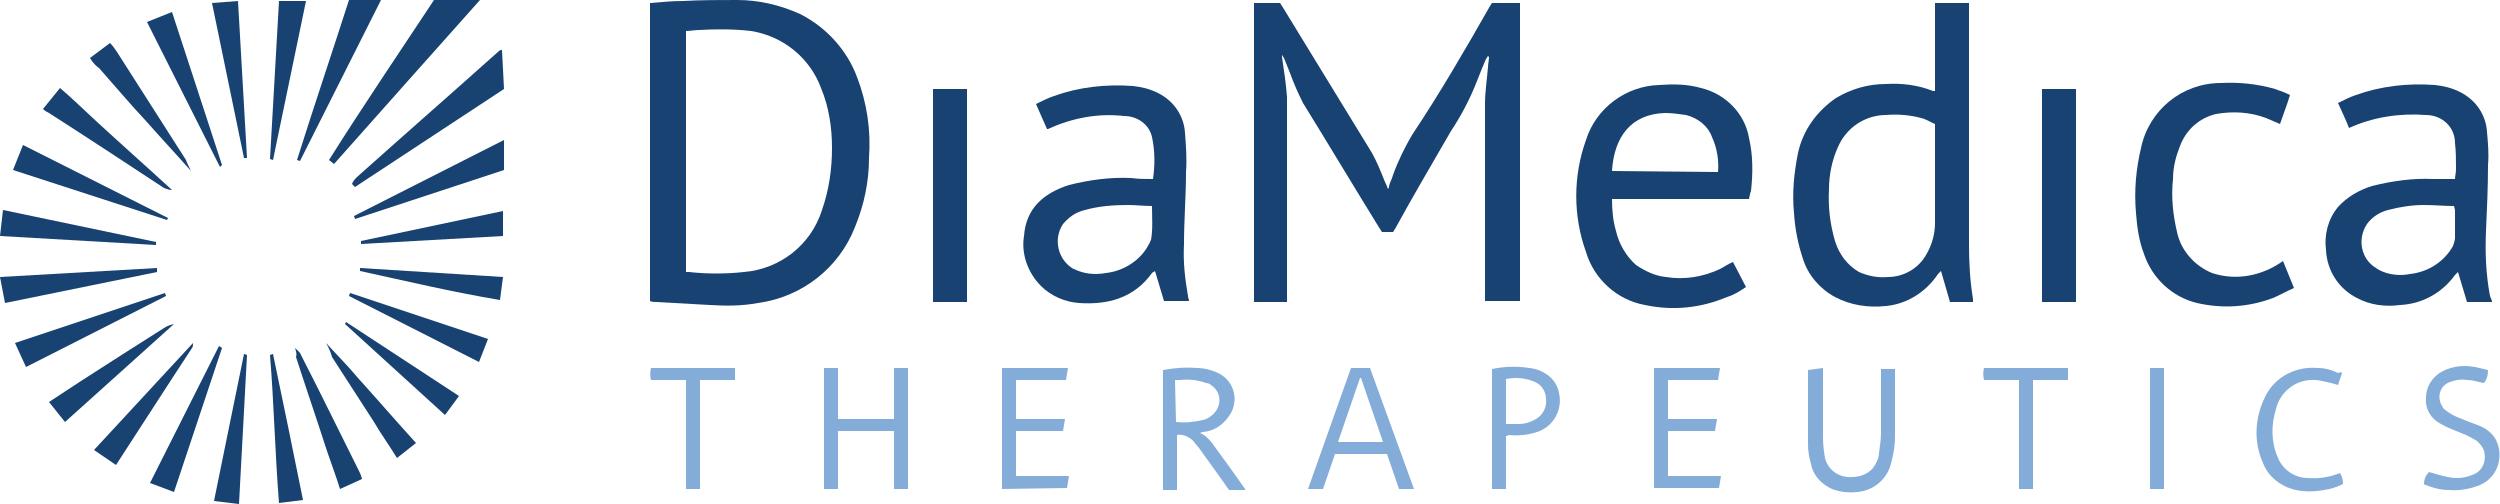
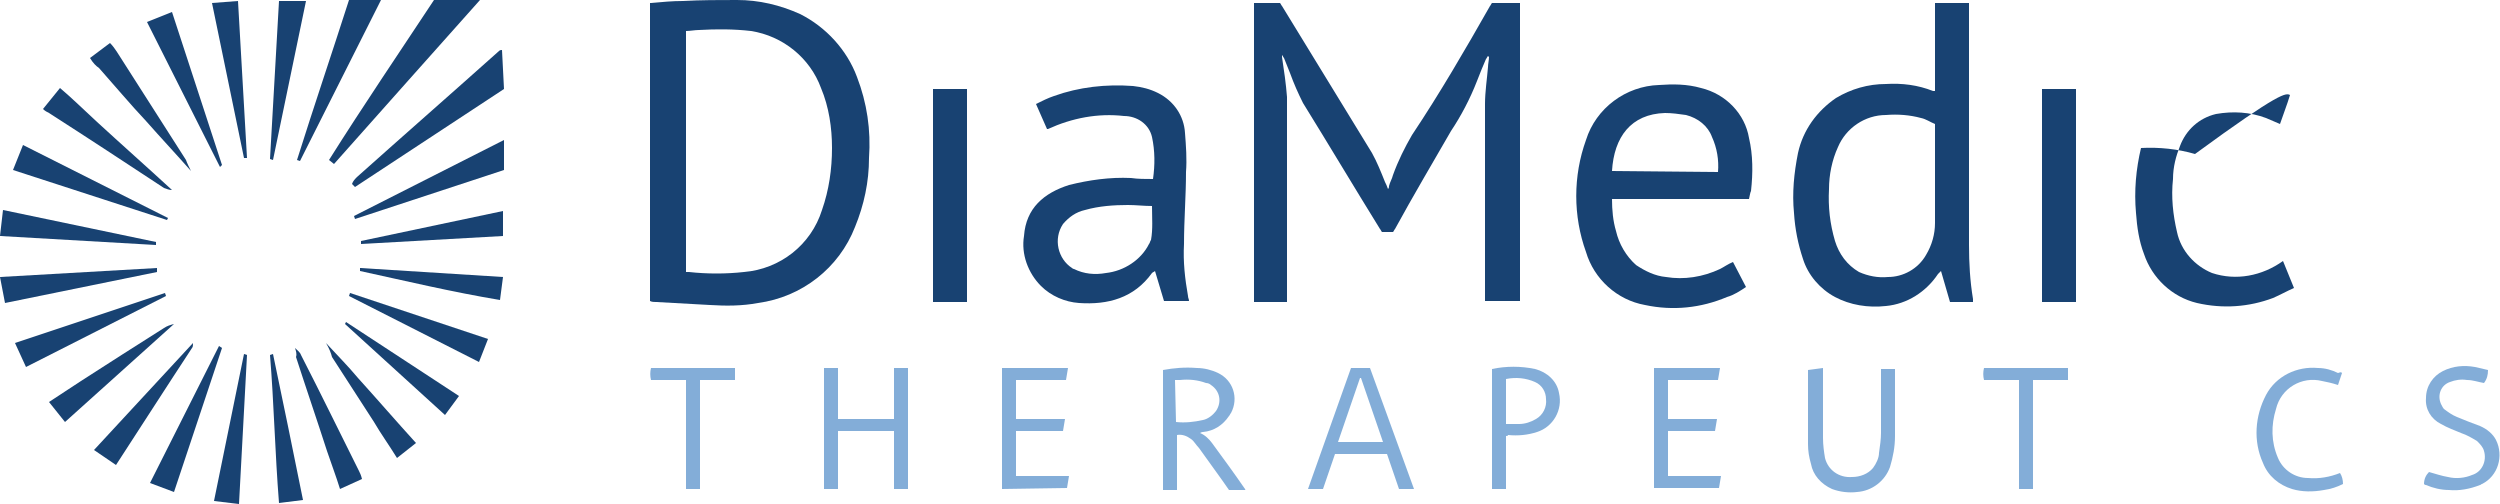
<svg xmlns="http://www.w3.org/2000/svg" version="1.1" id="Layer_1" x="0px" y="0px" viewBox="0 0 250 50.4" style="enable-background:new 0 0 250 50.4;" xml:space="preserve">
  <style type="text/css">
	.st0{fill:#184272;}
	.st1{fill:#83ADD8;}
</style>
  <path class="st0" d="M128.2,5.7c0.2,1.3,0.4,2.7,0.5,4c0,0.2,0,0.4,0,0.7c0,6.5,0,13,0,19.4v0.4h-3.3V0.3h2.6  c0.1,0.1,0.1,0.2,0.2,0.3c3,4.9,6,9.8,9,14.7c0.5,0.9,0.9,1.9,1.3,2.9c0.1,0.2,0.2,0.4,0.3,0.7c0.1-0.1,0.1-0.2,0.1-0.3  c0.1-0.4,0.3-0.7,0.4-1.1c0.5-1.4,1.2-2.8,1.9-4C144,9.3,146.5,5,149,0.6c0.1-0.1,0.1-0.2,0.2-0.3h2.8v29.8h-3.5c0-0.1,0-0.2,0-0.3  c0-6.5,0-13,0-19.4c0-1.2,0.2-2.5,0.3-3.7c0-0.3,0.1-0.7,0.1-1l-0.1-0.1c-0.1,0.1-0.1,0.2-0.2,0.3c-0.3,0.7-0.6,1.4-0.9,2.2  c-0.7,1.8-1.6,3.5-2.6,5c-1.9,3.3-3.8,6.5-5.6,9.8c-0.1,0.1-0.1,0.2-0.2,0.3h-1.1c-0.1-0.1-0.1-0.2-0.2-0.3  c-2.6-4.2-5.1-8.4-7.7-12.6c-0.5-1-0.9-1.9-1.3-3c-0.2-0.5-0.4-1-0.6-1.5c-0.1-0.1-0.1-0.2-0.2-0.3V5.7z" />
  <path class="st0" d="M65.1,0.3c1.1-0.1,2.1-0.2,3.2-0.2C70.1,0,71.9,0,73.7,0C75.9,0,78,0.5,80,1.4c2.6,1.3,4.7,3.6,5.7,6.3  c1,2.6,1.4,5.3,1.2,8.1c0,2.4-0.5,4.7-1.4,6.9c-1.6,4.1-5.3,7-9.7,7.6c-1.6,0.3-3.2,0.3-4.8,0.2c-1.8-0.1-3.6-0.2-5.4-0.3  c-0.2,0-0.4,0-0.6-0.1V0.3H65.1z M68.6,27.2c0.1,0,0.2,0,0.3,0c1.8,0.2,3.7,0.2,5.5,0c3.6-0.3,6.7-2.7,7.8-6.2c0.7-2,1-4.1,1-6.2  c0-2-0.3-4.1-1.1-6c-1.1-3-3.8-5.2-7-5.7c-1.7-0.2-3.5-0.2-5.2-0.1c-0.4,0-0.9,0.1-1.3,0.1L68.6,27.2z" />
  <path class="st0" d="M197.3,30.2H195l-0.9-3.1c-0.1,0.1-0.2,0.2-0.3,0.3c-1.2,1.8-3.1,3-5.2,3.2c-1.8,0.2-3.6-0.1-5.1-0.9  s-2.7-2.2-3.2-3.8c-0.5-1.5-0.8-3-0.9-4.6c-0.2-2,0-4,0.4-6c0.5-2.3,1.9-4.2,3.8-5.5c1.5-0.9,3.2-1.4,5-1.4c1.6-0.1,3.2,0.1,4.7,0.7  c0.1,0,0.1,0,0.2,0V0.3h3.4c0,0.1,0,0.3,0,0.4c0,7.9,0,15.9,0,23.8c0,1.8,0.1,3.6,0.4,5.4C197.3,30.1,197.3,30.2,197.3,30.2z   M193.5,12.4c-0.5-0.2-0.9-0.5-1.4-0.6c-1.1-0.3-2.3-0.4-3.5-0.3c-2.1,0-4,1.3-4.8,3.2c-0.6,1.3-0.9,2.8-0.9,4.2  c-0.1,1.8,0.1,3.5,0.6,5.2c0.4,1.3,1.2,2.4,2.4,3.1c0.9,0.4,1.9,0.6,2.9,0.5c1.5,0,3-0.8,3.8-2.2c0.6-1,0.9-2.1,0.9-3.2  C193.5,19.1,193.5,15.8,193.5,12.4L193.5,12.4z" />
  <path class="st0" d="M174.9,19.9h-13.7c0,1.1,0.1,2.2,0.4,3.2c0.3,1.3,1,2.5,2,3.4c0.9,0.6,1.9,1.1,3,1.2c1.8,0.3,3.7,0,5.4-0.8  c0.4-0.2,0.8-0.5,1.3-0.7l1.3,2.5c-0.6,0.4-1.2,0.8-1.9,1c-2.6,1.1-5.4,1.4-8.2,0.8c-2.8-0.5-5.1-2.6-5.9-5.3  c-1.3-3.6-1.3-7.6,0-11.2c1-3.2,4-5.4,7.3-5.5c1.4-0.1,2.8-0.1,4.2,0.3c2.5,0.6,4.4,2.6,4.8,5c0.4,1.7,0.4,3.5,0.2,5.3  C175,19.3,175,19.5,174.9,19.9z M171.8,17.2c0.1-1.2-0.1-2.4-0.6-3.5c-0.4-1.1-1.4-1.9-2.6-2.2c-0.7-0.1-1.4-0.2-2.1-0.2  c-3.4,0.1-5.1,2.4-5.3,5.8L171.8,17.2z" />
  <path class="st0" d="M115.3,17.9c0.2-1.4,0.2-2.8-0.1-4.2c-0.3-1.3-1.5-2.1-2.8-2.1c-2.6-0.3-5.2,0.2-7.6,1.3h-0.1l-1.1-2.5  c0.6-0.3,1.2-0.6,1.8-0.8c2.5-0.9,5.2-1.2,7.9-1c0.9,0.1,1.7,0.3,2.5,0.7c1.6,0.8,2.6,2.3,2.7,4c0.1,1.3,0.2,2.6,0.1,3.9  c0,2.4-0.2,4.8-0.2,7.2c-0.1,1.8,0.1,3.5,0.4,5.2c0,0.2,0.1,0.3,0.1,0.5h-2.5l-0.9-3c-0.1,0.1-0.2,0.1-0.3,0.2  c-1.8,2.5-4.4,3.2-7.3,3c-1.4-0.1-2.8-0.7-3.8-1.7c-1.3-1.3-2-3.2-1.7-5c0.2-2.8,2-4.3,4.5-5.1c2-0.5,4.1-0.8,6.2-0.7  C113.8,17.9,114.5,17.9,115.3,17.9z M115.2,20.6c-0.8,0-1.6-0.1-2.4-0.1c-1.4,0-2.9,0.1-4.3,0.5c-0.9,0.2-1.6,0.7-2.2,1.4  c-1,1.5-0.5,3.5,0.9,4.4c0.1,0.1,0.2,0.1,0.2,0.1c1,0.5,2.1,0.6,3.2,0.4c1.8-0.2,3.5-1.3,4.3-2.9c0.1-0.1,0.1-0.3,0.2-0.4  C115.3,22.9,115.2,21.8,115.2,20.6L115.2,20.6z" />
-   <path class="st0" d="M249.2,30.2h-2.5l-0.9-3c-0.1,0.1-0.2,0.2-0.3,0.3c-1.3,1.8-3.3,2.9-5.5,3c-1.5,0.2-3,0-4.3-0.7  c-1.8-0.9-3-2.7-3.1-4.8c-0.2-1.5,0.2-3.1,1.2-4.3c0.9-1,2.1-1.7,3.4-2.1c2-0.5,4.1-0.8,6.1-0.7c0.7,0,1.4,0,2.2,0  c0-0.3,0.1-0.6,0.1-1c0-0.9,0-1.7-0.1-2.6c0-1.6-1.3-2.8-2.9-2.8c-2.6-0.2-5.3,0.2-7.7,1.3c-0.3-0.8-0.7-1.6-1.1-2.5  c0.6-0.3,1.2-0.6,1.8-0.8c2.5-0.9,5.2-1.2,7.9-1c0.9,0.1,1.7,0.3,2.5,0.7c1.6,0.8,2.6,2.3,2.7,4c0.1,1.1,0.2,2.2,0.1,3.3  c0,2.2-0.1,4.4-0.2,6.6c-0.1,2.2,0,4.4,0.4,6.5C249.1,29.9,249.2,30,249.2,30.2z M245.4,20.6c-1,0-2-0.1-3-0.1  c-1.2,0-2.5,0.2-3.6,0.5c-0.8,0.2-1.6,0.7-2.1,1.4c-1,1.5-0.6,3.5,0.9,4.4c0.1,0.1,0.2,0.1,0.3,0.2c1,0.5,2.1,0.6,3.1,0.4  c1.8-0.2,3.4-1.2,4.3-2.8c0.1-0.3,0.2-0.6,0.2-0.8c0-0.9,0-1.8,0-2.8L245.4,20.6z" />
-   <path class="st0" d="M229,9.5c-0.3,1-0.7,2-1,2.9c-0.5-0.2-0.9-0.4-1.4-0.6c-1.6-0.6-3.3-0.7-5-0.4c-1.7,0.4-3,1.6-3.6,3.2  c-0.4,1-0.7,2.1-0.7,3.3c-0.2,1.8,0,3.6,0.4,5.3c0.4,1.9,1.8,3.4,3.5,4.1c2.4,0.8,5,0.3,7.1-1.2l1.1,2.7c-0.7,0.3-1.4,0.7-2.1,1  c-2.4,0.9-5,1.1-7.6,0.5c-2.5-0.6-4.5-2.5-5.3-4.9c-0.5-1.3-0.7-2.7-0.8-4.1c-0.2-2.2,0-4.4,0.5-6.5c0.8-3.8,4.1-6.5,8-6.5  c1.8-0.1,3.7,0.1,5.4,0.6C228.1,9.1,228.6,9.3,229,9.5z" />
+   <path class="st0" d="M229,9.5c-0.3,1-0.7,2-1,2.9c-0.5-0.2-0.9-0.4-1.4-0.6c-1.6-0.6-3.3-0.7-5-0.4c-1.7,0.4-3,1.6-3.6,3.2  c-0.4,1-0.7,2.1-0.7,3.3c-0.2,1.8,0,3.6,0.4,5.3c0.4,1.9,1.8,3.4,3.5,4.1c2.4,0.8,5,0.3,7.1-1.2l1.1,2.7c-0.7,0.3-1.4,0.7-2.1,1  c-2.4,0.9-5,1.1-7.6,0.5c-2.5-0.6-4.5-2.5-5.3-4.9c-0.5-1.3-0.7-2.7-0.8-4.1c-0.2-2.2,0-4.4,0.5-6.5c1.8-0.1,3.7,0.1,5.4,0.6C228.1,9.1,228.6,9.3,229,9.5z" />
  <path class="st0" d="M93.3,8.9h3.4v21.3h-3.4V8.9z" />
  <path class="st0" d="M207.6,30.2h-3.4V8.9h3.4V30.2z" />
  <path class="st1" d="M120,43.3c0.5,0.2,0.9,0.6,1.2,1c1.1,1.5,2.2,3,3.3,4.6c0,0,0,0.1,0.1,0.1h-1.7c-0.2-0.3-0.5-0.7-0.7-1  c-0.8-1.1-1.5-2.1-2.3-3.2c-0.3-0.3-0.5-0.7-0.8-0.9c-0.4-0.3-0.9-0.5-1.4-0.4V49h-1.4V37c1.1-0.2,2.2-0.3,3.4-0.2  c0.7,0,1.5,0.2,2.1,0.5c1.5,0.7,2.1,2.5,1.3,4c-0.1,0.1-0.1,0.2-0.2,0.3c-0.6,0.9-1.5,1.5-2.6,1.6C120.2,43.2,120.2,43.2,120,43.3z   M117.6,42.2c0.9,0.1,1.8,0,2.7-0.2c0.5-0.1,1-0.5,1.3-0.9c0.6-0.9,0.4-2-0.5-2.6c-0.1-0.1-0.3-0.2-0.5-0.2  c-0.8-0.3-1.7-0.4-2.6-0.3c-0.2,0-0.3,0-0.5,0L117.6,42.2z" />
  <path class="st1" d="M82.4,36.8h1.4v5.1h5.6v-5.1h1.4v12.1h-1.4v-5.8h-5.6v5.8h-1.4V36.8z" />
  <path class="st1" d="M135.1,36.8h1.9l4.4,12.1h-1.5l-1.2-3.5h-5.2l-1.2,3.5h-1.5L135.1,36.8z M138.3,44.2l-2.2-6.4H136l-2.2,6.4  H138.3z" />
  <path class="st1" d="M182.3,36.8v0.3c0,2.2,0,4.5,0,6.7c0,0.7,0.1,1.4,0.2,2c0.3,1.2,1.4,2,2.7,1.9c0.8,0,1.6-0.3,2.1-0.9  c0.3-0.4,0.6-1,0.6-1.5c0.1-0.7,0.2-1.4,0.2-2c0-2,0-4.1,0-6.1v-0.3h1.4c0,0.1,0,0.1,0,0.2c0,2.2,0,4.3,0,6.5c0,1.1-0.2,2.1-0.5,3.1  c-0.5,1.4-1.8,2.4-3.3,2.5c-0.8,0.1-1.7,0-2.5-0.3c-1.1-0.5-1.9-1.4-2.1-2.5c-0.2-0.7-0.3-1.3-0.3-2c0-2.4,0-4.8,0-7.2  c0-0.1,0-0.1,0-0.2L182.3,36.8z" />
  <path class="st1" d="M100.2,48.9V36.8h6.6l-0.2,1.2h-5v3.9h4.9l-0.2,1.2h-4.7v4.5h5.3l-0.2,1.2L100.2,48.9z" />
  <path class="st1" d="M165.4,36.8h6.6l-0.2,1.2h-5v3.9h4.9l-0.2,1.2h-4.7v4.5h5.3l-0.2,1.2h-6.5L165.4,36.8L165.4,36.8z" />
  <path class="st1" d="M242.4,48.4c0-0.5,0.2-0.9,0.5-1.2c0.7,0.2,1.3,0.4,1.9,0.5c0.8,0.2,1.7,0.1,2.4-0.2c1-0.3,1.5-1.4,1.2-2.4  c-0.1-0.4-0.4-0.7-0.7-1c-0.5-0.3-1-0.6-1.6-0.8c-0.7-0.3-1.3-0.5-2-0.9c-1-0.5-1.6-1.5-1.5-2.6c0-1.2,0.7-2.2,1.7-2.7  s2.1-0.6,3.2-0.4c0.4,0.1,0.9,0.2,1.3,0.3c0,0.5-0.1,0.9-0.4,1.3c-0.6-0.1-1.1-0.3-1.7-0.3c-0.6-0.1-1.2,0-1.7,0.2  c-0.9,0.3-1.3,1.3-0.9,2.2c0.1,0.2,0.2,0.4,0.3,0.5c0.4,0.3,0.8,0.6,1.3,0.8c0.7,0.3,1.5,0.6,2.3,0.9c0.7,0.3,1.3,0.8,1.6,1.4  c0.8,1.6,0.2,3.6-1.4,4.4c-0.1,0-0.1,0.1-0.2,0.1c-1,0.4-2.1,0.6-3.1,0.5c-0.8,0-1.6-0.2-2.3-0.5C242.5,48.5,242.5,48.5,242.4,48.4z  " />
  <path class="st1" d="M150.6,43.6v5.3h-1.4v-12c1.4-0.3,2.9-0.3,4.3,0c1.2,0.3,2.2,1.2,2.4,2.4c0.4,1.7-0.6,3.4-2.2,3.9  c-0.9,0.3-1.9,0.4-2.9,0.3C150.8,43.6,150.7,43.6,150.6,43.6z M150.6,42.4c0.5,0,0.9,0,1.3,0c0.6,0,1.2-0.2,1.7-0.5  c0.7-0.4,1.1-1.2,1-2c0-0.7-0.4-1.4-1.1-1.7c-0.9-0.4-1.9-0.5-2.9-0.3V42.4z" />
  <path class="st1" d="M234.2,37.3l-0.4,1.2c-0.6-0.2-1.1-0.3-1.6-0.4c-2-0.5-4.1,0.7-4.6,2.8c-0.5,1.6-0.5,3.3,0.2,4.9  c0.5,1.2,1.7,2,3,2c1.1,0.1,2.2-0.1,3.2-0.5c0.2,0.3,0.3,0.7,0.3,1.1c-0.6,0.3-1.2,0.5-1.9,0.6c-1.1,0.2-2.2,0.2-3.2-0.1  c-1.3-0.4-2.4-1.3-2.9-2.6c-1-2.2-0.8-4.7,0.3-6.8c1-1.9,3.1-2.9,5.2-2.7c0.7,0,1.4,0.2,2,0.5C234.1,37.2,234.1,37.2,234.2,37.3z" />
  <path class="st1" d="M68.6,38h-3.5c-0.1-0.4-0.1-0.8,0-1.2h8.4V38H70v10.9h-1.4V38z" />
  <path class="st1" d="M203.3,48.9h-1.4V38h-3.5c-0.1-0.4-0.1-0.8,0-1.2h8.4V38h-3.5V48.9z" />
-   <path class="st1" d="M216.4,48.9H215V36.8h1.4V48.9z" />
  <path class="st0" d="M43.4,0H48c-5,5.6-9.8,11-14.6,16.4L32.9,16C36.3,10.6,39.9,5.3,43.4,0z" />
  <path class="st0" d="M50.2,5l0.2,3.9l-14.9,9.8l-0.3-0.3c0.1-0.3,0.3-0.5,0.5-0.7c4.7-4.2,9.5-8.4,14.2-12.6C50,5,50.1,5,50.2,5z" />
  <path class="st0" d="M34.9,0h3.2c-2.7,5.4-5.4,10.7-8.1,16.1L29.7,16C31.4,10.6,33.2,5.3,34.9,0z" />
  <path class="st0" d="M50.4,14v3l-14.9,4.9l-0.1-0.3L50.4,14z" />
  <path class="st0" d="M1.3,17l1-2.5l14.5,7.3L16.7,22L1.3,17z" />
  <path class="st0" d="M27,15.9c0.3-5.3,0.6-10.5,0.9-15.8h2.7L27.3,16L27,15.9z" />
  <path class="st0" d="M14.7,2.2l2.5-1l5,15.3L22,16.7L14.7,2.2z" />
  <path class="st0" d="M15.6,24.5L0,23.6L0.3,21l15.3,3.2V24.5z" />
  <path class="st0" d="M2.6,36.7l-1.1-2.4l15-5l0.1,0.3L2.6,36.7z" />
  <path class="st0" d="M15.7,27.2L0.5,30.3L0,27.7l15.7-0.9V27.2z" />
  <path class="st0" d="M21.2,0.3l2.6-0.2l0.9,15.7h-0.3L21.2,0.3z" />
  <path class="st0" d="M17.2,19c-0.3,0-0.5-0.1-0.8-0.2c-3.8-2.5-7.6-5-11.5-7.5c-0.2-0.1-0.4-0.2-0.6-0.4L6,8.8  c1.3,1.1,2.4,2.2,3.6,3.3C12.1,14.4,14.7,16.7,17.2,19L17.2,19z" />
  <path class="st0" d="M19.1,17.1c-1.5-1.7-3-3.3-4.5-5c-1.6-1.7-3.1-3.5-4.7-5.3C9.6,6.6,9.3,6.3,9,5.8l2-1.5  c0.3,0.3,0.5,0.6,0.7,0.9c2.3,3.6,4.6,7.2,6.9,10.8C18.7,16.3,18.9,16.7,19.1,17.1L19.1,17.1z" />
  <path class="st0" d="M22.2,34.8l-4.8,14.4L15,48.3l6.9-13.7L22.2,34.8z" />
  <path class="st0" d="M27.3,35.4c1,4.8,2,9.6,3,14.6l-2.4,0.3c-0.4-5-0.5-9.9-0.9-14.8L27.3,35.4z" />
  <path class="st0" d="M17.4,32.4L6.5,42.2l-1.6-2C6,39.5,7,38.8,8.1,38.1c2.8-1.8,5.6-3.6,8.3-5.3C16.7,32.6,17,32.5,17.4,32.4  L17.4,32.4z" />
  <path class="st0" d="M29.5,34.8c0.2,0.2,0.5,0.4,0.6,0.7c2,3.9,3.9,7.8,5.8,11.6c0.1,0.2,0.2,0.4,0.3,0.8l-2.2,1  c-0.4-1.3-0.9-2.6-1.3-3.8c-1-3.1-2.1-6.3-3.1-9.4C29.7,35.4,29.6,35.1,29.5,34.8L29.5,34.8z" />
  <path class="st0" d="M24.7,35.5l-0.8,14.9l-2.5-0.3l3-14.7L24.7,35.5z" />
  <path class="st0" d="M36.1,24.1l14.2-3v2.5l-14.2,0.8V24.1z" />
  <path class="st0" d="M35,29.3l13.8,4.6l-0.9,2.3l-13-6.6L35,29.3z" />
  <path class="st0" d="M19.3,34.3c0,0.2,0,0.4-0.1,0.5c-2.5,3.8-5,7.7-7.6,11.7L9.4,45L19.3,34.3L19.3,34.3z" />
  <path class="st0" d="M50.3,27.7L50,30c-4.8-0.8-9.4-1.9-14-2.9v-0.3L50.3,27.7z" />
  <path class="st0" d="M45.9,39.6l-1.4,1.9l-10-9.1l0.1-0.2L45.9,39.6z" />
  <path class="st0" d="M32.6,34.3c1.1,1.2,2.2,2.3,3.2,3.5c1.9,2.1,3.8,4.3,5.8,6.5l-1.9,1.5c-0.8-1.3-1.6-2.4-2.3-3.6  c-1.4-2.2-2.8-4.3-4.2-6.5C33.1,35.3,32.9,34.8,32.6,34.3L32.6,34.3z" />
  <path class="st0" d="M29.5,34.8L29.5,34.8L29.5,34.8L29.5,34.8z" />
  <path class="st0" d="M19,17.1h0.1H19L19,17.1z" />
  <path class="st0" d="M17.2,19L17.2,19L17.2,19L17.2,19z" />
  <path class="st0" d="M17.4,32.4L17.4,32.4L17.4,32.4L17.4,32.4z" />
  <path class="st0" d="M19.3,34.2L19.3,34.2L19.3,34.2L19.3,34.2L19.3,34.2z" />
  <path class="st0" d="M32.6,34.3L32.6,34.3L32.6,34.3z" />
</svg>